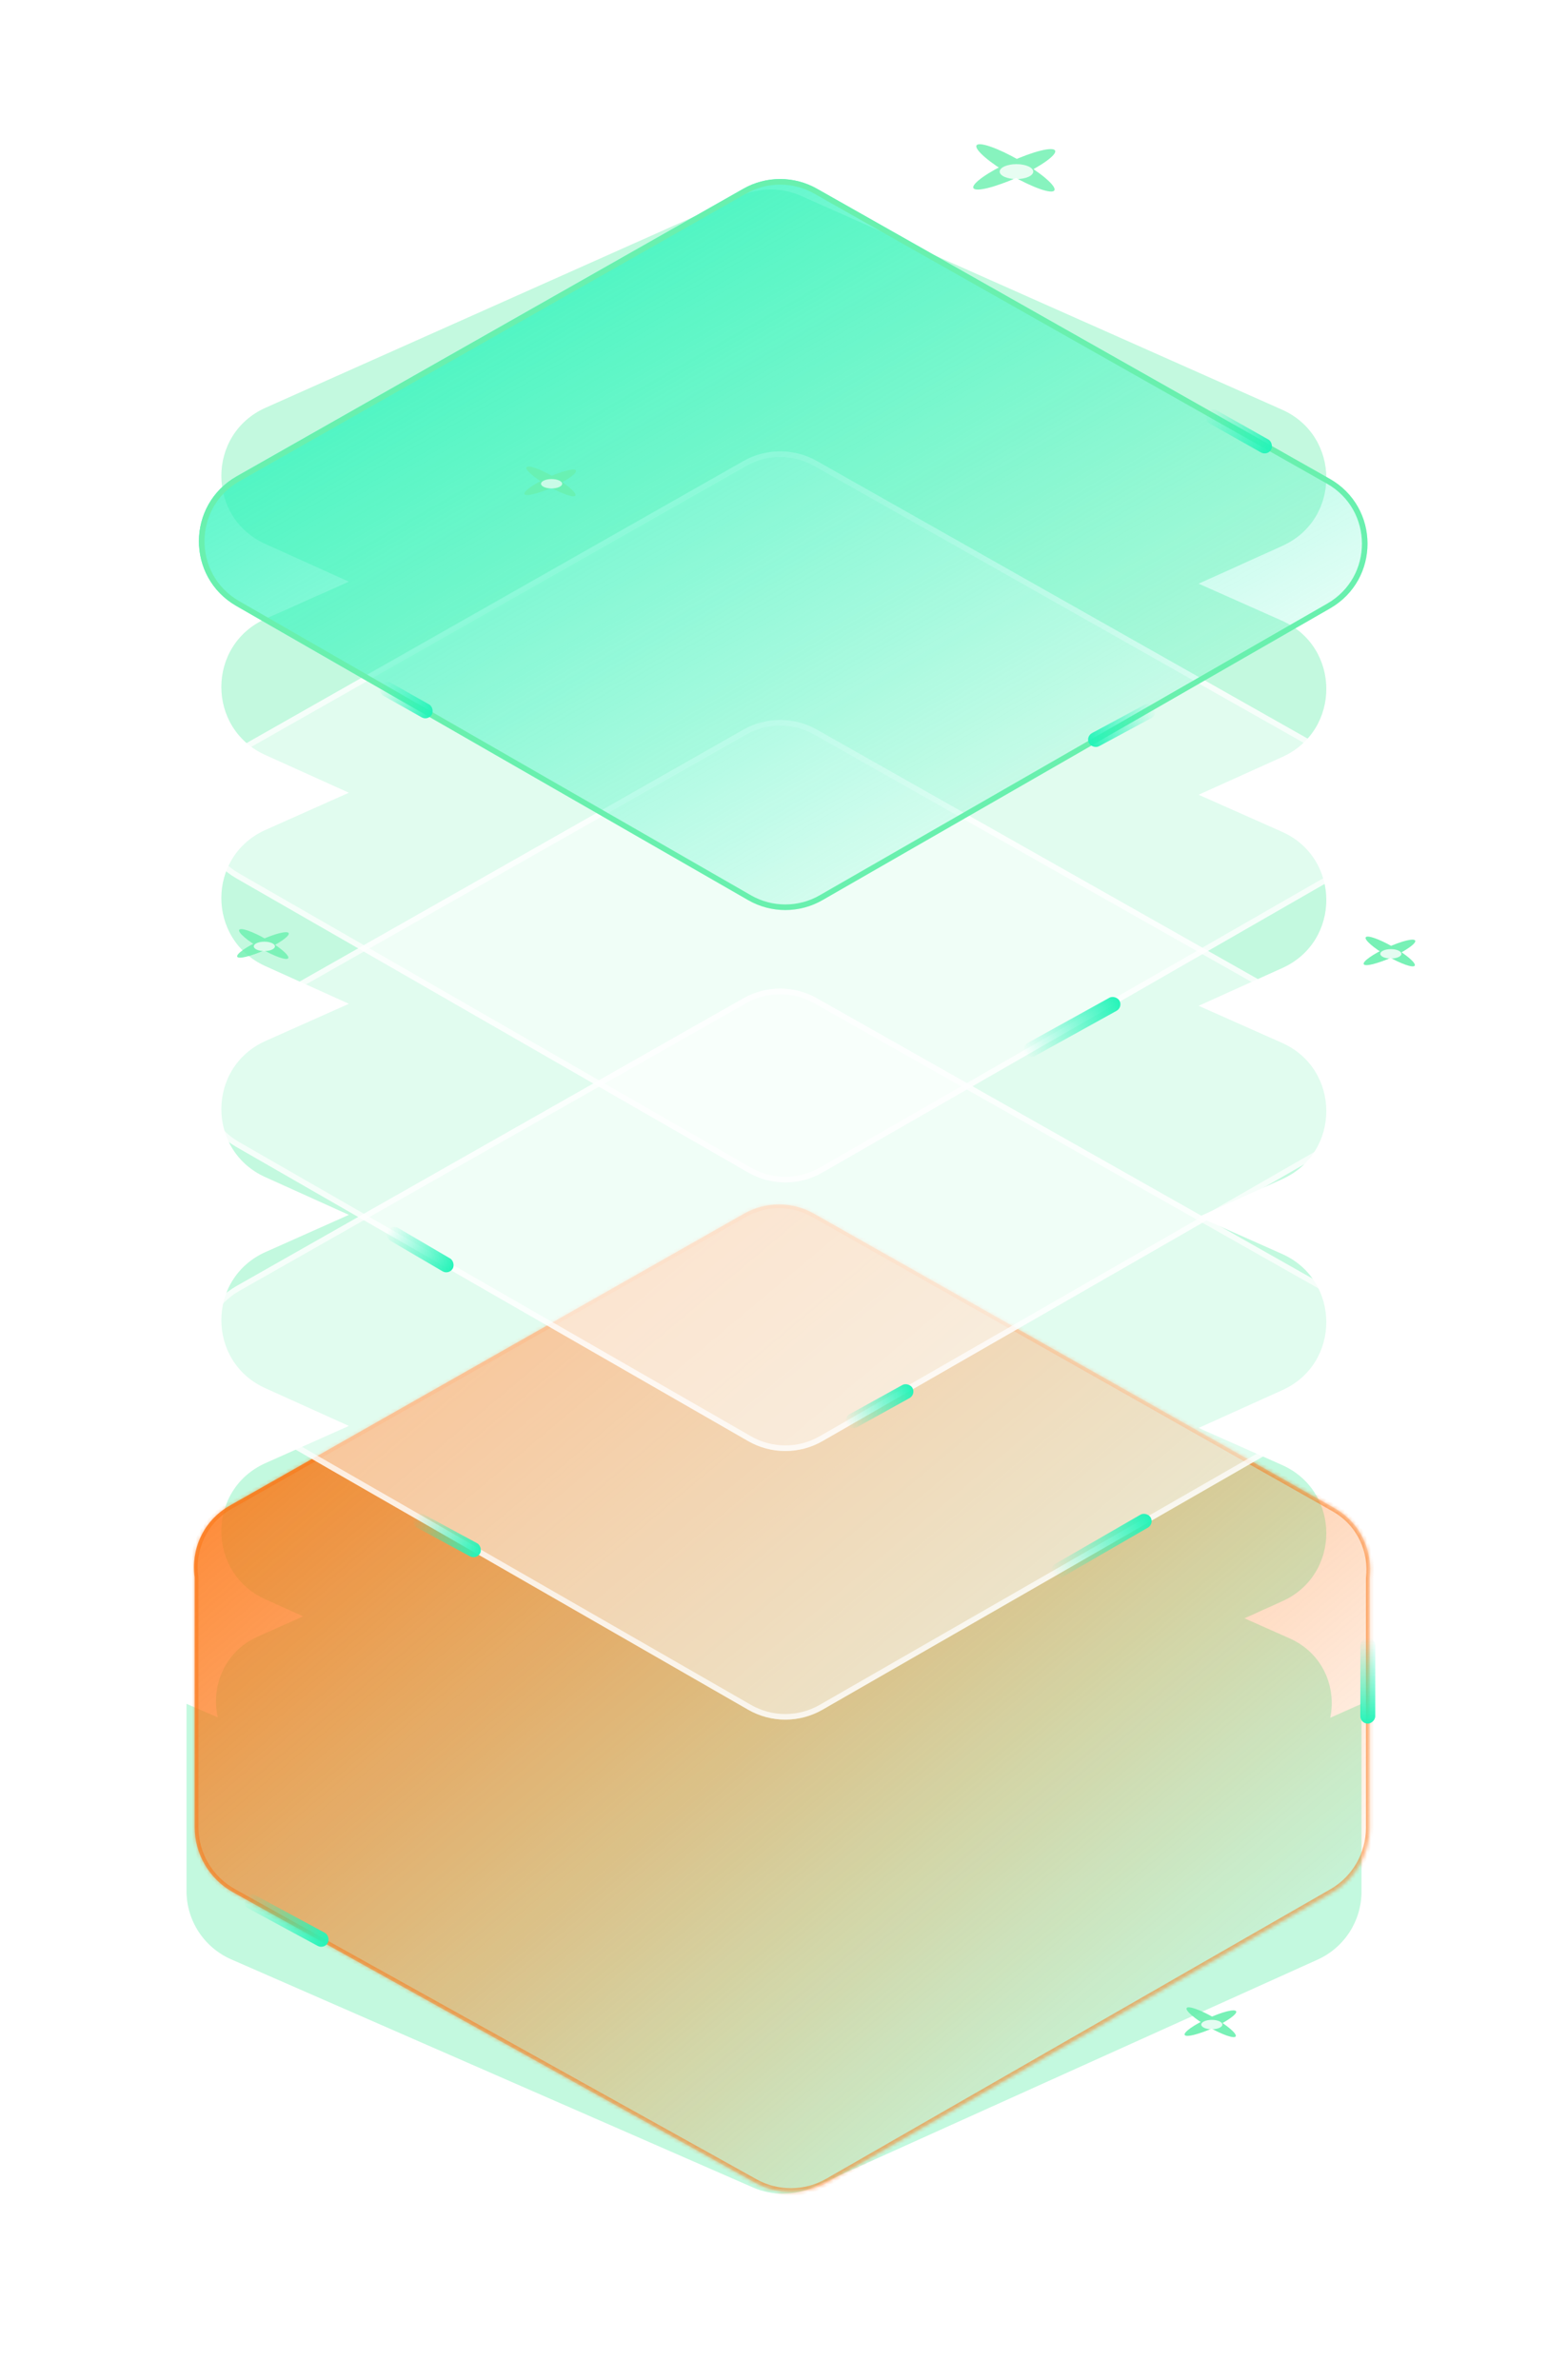
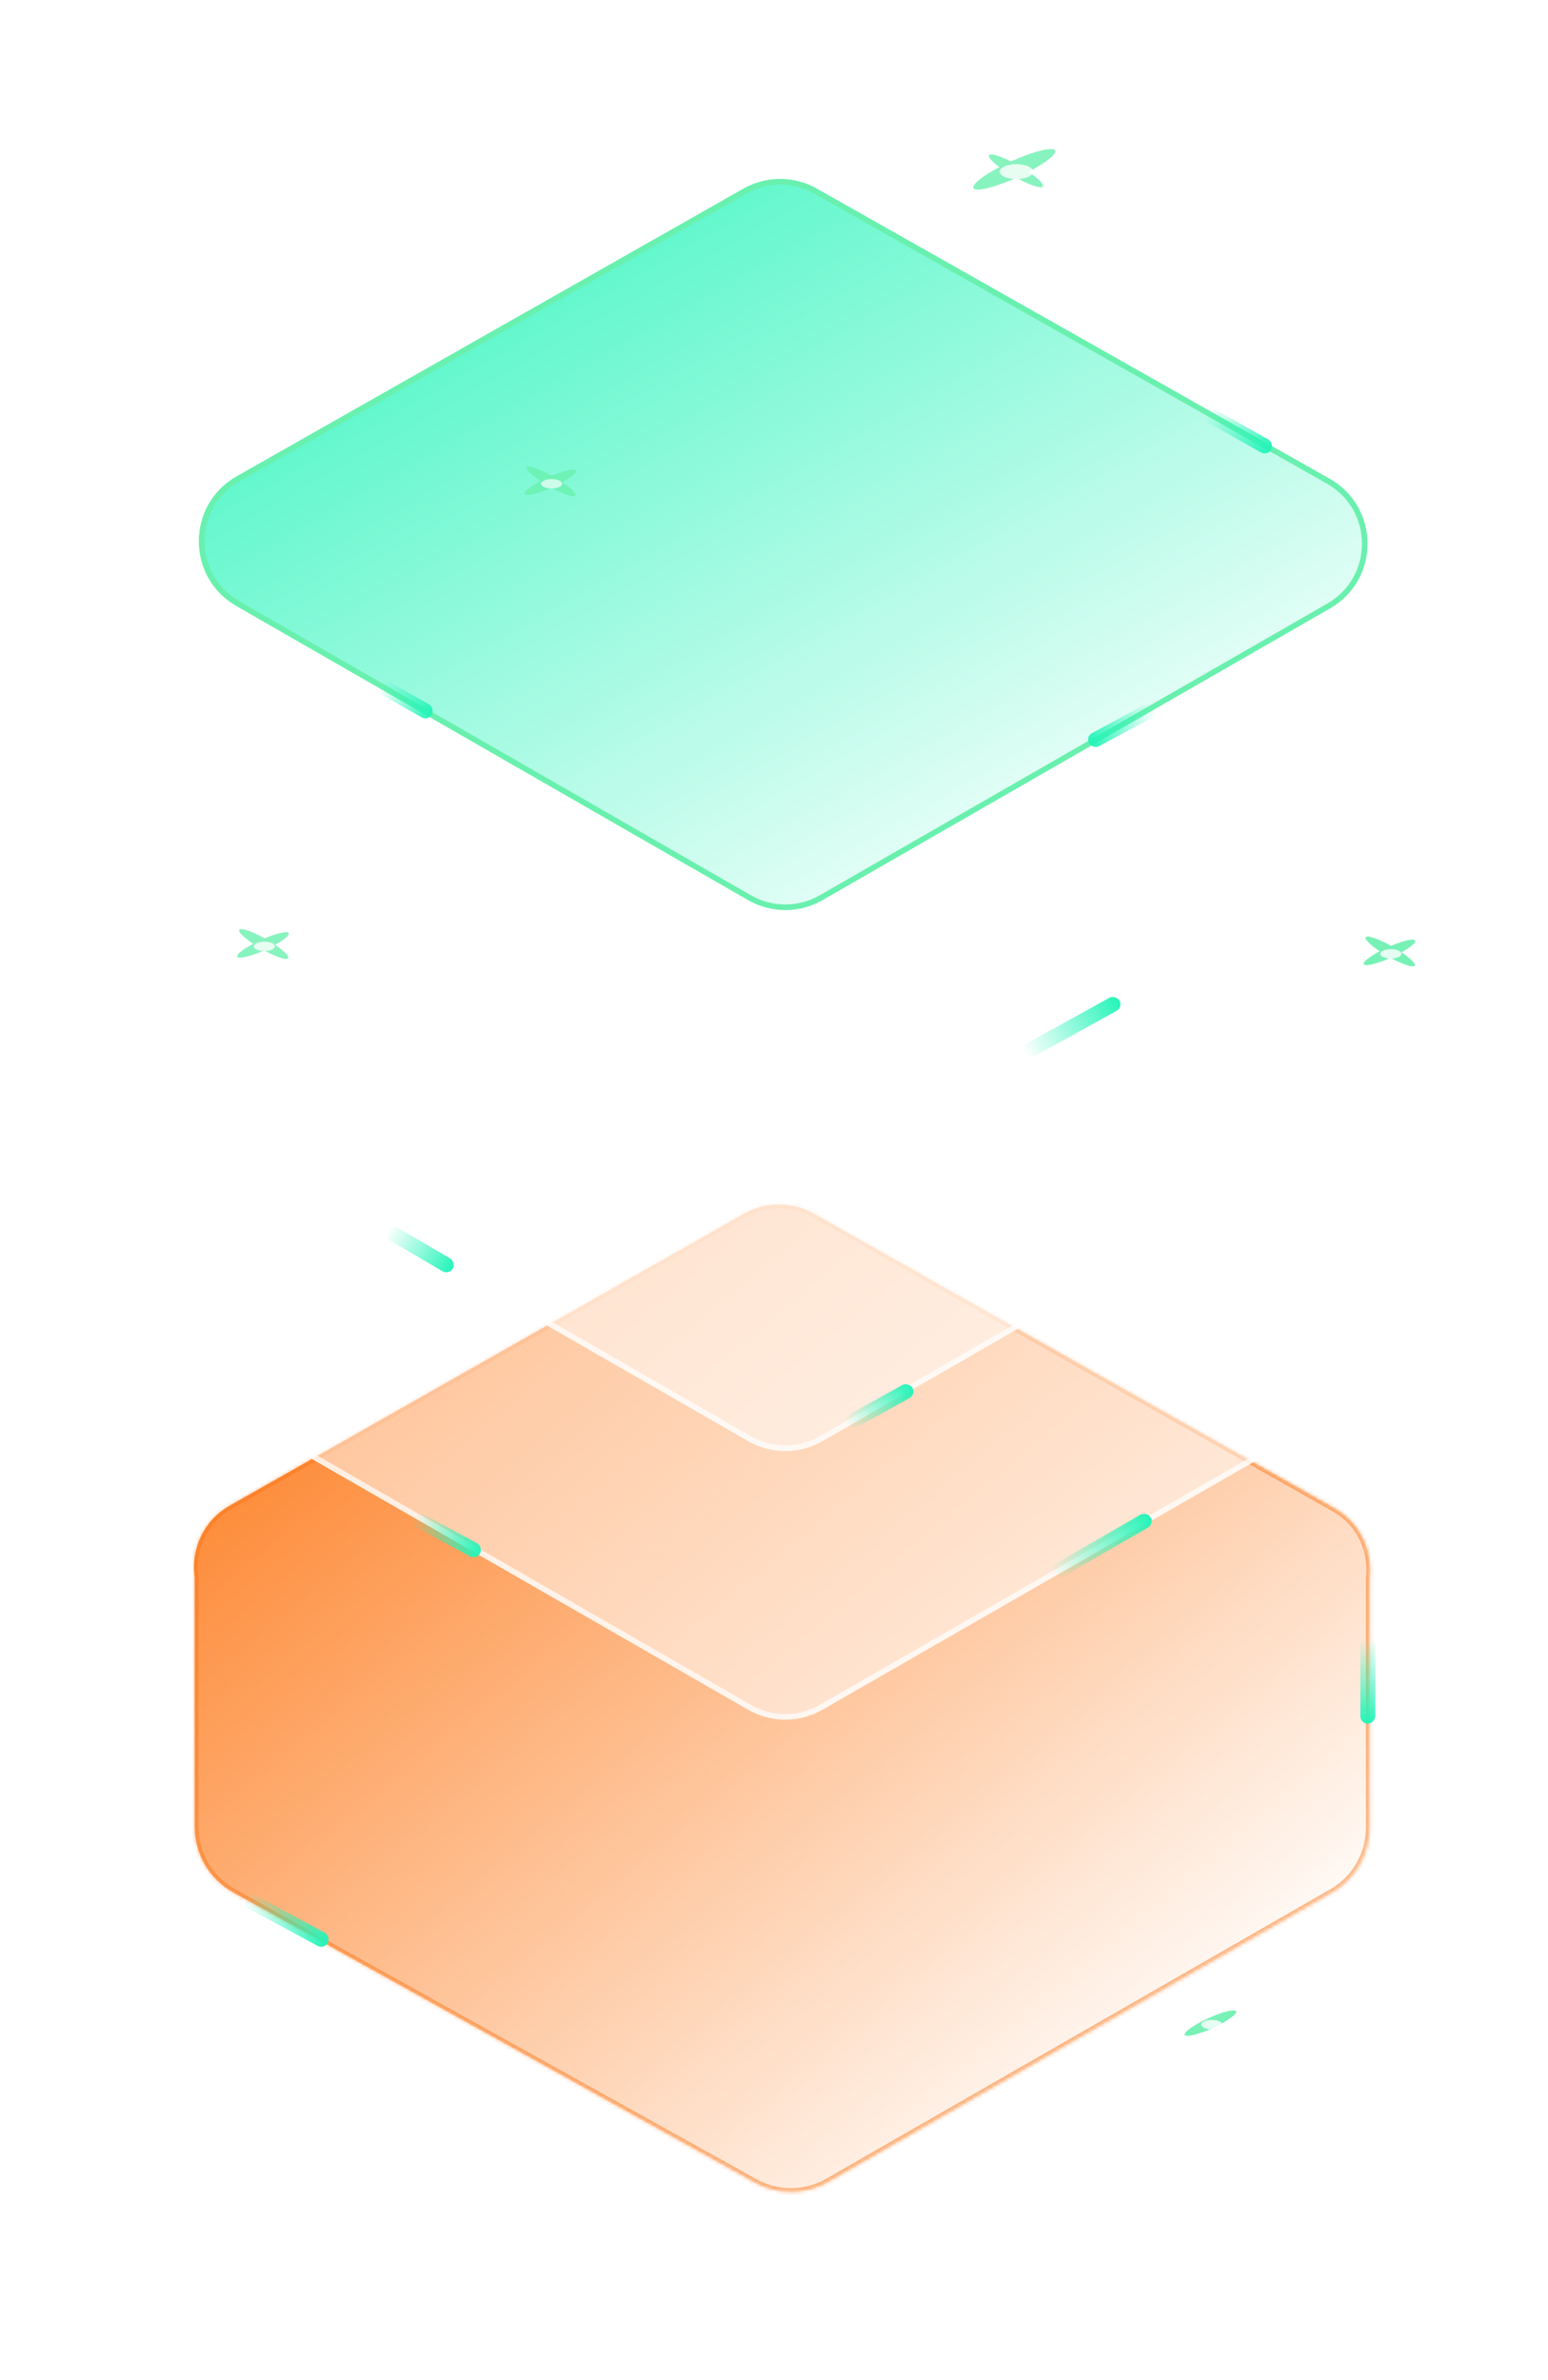
<svg xmlns="http://www.w3.org/2000/svg" width="415" height="638" viewBox="0 0 415 638" fill="none">
  <g opacity="0.4" filter="url(#filter0_f_2633_2428)">
-     <path fill-rule="evenodd" clip-rule="evenodd" d="M71.109 145.789C55.377 138.685 55.429 116.326 71.194 109.295L198.494 52.521C203.67 50.213 209.583 50.209 214.762 52.511L343.692 109.807C359.478 116.822 359.545 139.203 343.801 146.311L321.346 156.45L343.692 166.381C359.478 173.396 359.545 195.777 343.801 202.885L321.346 213.024L343.692 222.955C359.478 229.97 359.545 252.35 343.801 259.459L321.346 269.598L343.692 279.529C359.478 286.544 359.545 308.925 343.801 316.033L321.346 326.172L343.692 336.103C359.478 343.118 359.545 365.499 343.801 372.607L321.346 382.746L343.692 392.677C359.478 399.692 359.545 422.073 343.801 429.181L333.628 433.774L345.74 439.157C354.666 443.124 358.302 452.261 356.629 460.434L365 456.699V507.034C365 514.897 360.392 522.031 353.225 525.264L218.096 586.231C212.941 588.557 207.043 588.591 201.861 586.326L61.99 525.192C54.707 522.009 50 514.815 50 506.866V456.699L58.39 460.325C56.509 452.058 60.106 442.688 69.166 438.647L81.272 433.248L71.109 428.659C55.377 421.555 55.429 399.196 71.194 392.165L93.524 382.207L71.109 372.085C55.377 364.981 55.429 342.622 71.194 335.591L93.524 325.633L71.109 315.511C55.377 308.407 55.429 286.048 71.194 279.017L93.524 269.058L71.109 258.937C55.377 251.833 55.429 229.474 71.194 222.443L93.523 212.484L71.109 202.363C55.377 195.259 55.429 172.9 71.194 165.869L93.524 155.911L71.109 145.789Z" fill="#69F0AE" />
-   </g>
+     </g>
  <g opacity="0.8">
    <g filter="url(#filter1_f_2633_2428)">
      <ellipse cx="271.908" cy="45.386" rx="12.051" ry="2.28" transform="rotate(-24.566 271.908 45.386)" fill="#69F0AE" />
-       <ellipse cx="272.228" cy="45" rx="12.051" ry="2.28" transform="rotate(30 272.228 45)" fill="#69F0AE" />
    </g>
    <g filter="url(#filter2_f_2633_2428)">
      <ellipse cx="272.15" cy="46.062" rx="8.341" ry="1.578" transform="rotate(-24.566 272.15 46.062)" fill="#69F0AE" />
      <ellipse cx="272.372" cy="45.794" rx="8.341" ry="1.578" transform="rotate(30 272.372 45.794)" fill="#69F0AE" />
    </g>
    <g opacity="0.8" filter="url(#filter3_f_2633_2428)">
      <ellipse cx="272.5" cy="46" rx="4.5" ry="2" fill="white" />
    </g>
  </g>
  <g opacity="0.9">
    <g filter="url(#filter4_f_2633_2428)">
      <ellipse cx="372.5" cy="255.282" rx="7.59" ry="1.436" transform="rotate(-24.566 372.5 255.282)" fill="#69F0AE" />
      <ellipse cx="372.701" cy="255.039" rx="7.59" ry="1.436" transform="rotate(30 372.701 255.039)" fill="#69F0AE" />
    </g>
    <g filter="url(#filter5_f_2633_2428)">
      <ellipse cx="372.652" cy="255.707" rx="5.253" ry="0.994" transform="rotate(-24.566 372.652 255.707)" fill="#69F0AE" />
      <ellipse cx="372.791" cy="255.539" rx="5.253" ry="0.994" transform="rotate(30 372.791 255.539)" fill="#69F0AE" />
    </g>
    <g opacity="0.8" filter="url(#filter6_f_2633_2428)">
      <ellipse cx="372.873" cy="255.668" rx="2.834" ry="1.26" fill="white" />
    </g>
  </g>
  <g opacity="0.9">
    <g filter="url(#filter7_f_2633_2428)">
      <ellipse cx="324.5" cy="542.282" rx="7.59" ry="1.436" transform="rotate(-24.566 324.5 542.282)" fill="#69F0AE" />
-       <ellipse cx="324.701" cy="542.039" rx="7.59" ry="1.436" transform="rotate(30 324.701 542.039)" fill="#69F0AE" />
    </g>
    <g filter="url(#filter8_f_2633_2428)">
      <ellipse cx="324.652" cy="542.707" rx="5.253" ry="0.994" transform="rotate(-24.566 324.652 542.707)" fill="#69F0AE" />
-       <ellipse cx="324.791" cy="542.539" rx="5.253" ry="0.994" transform="rotate(30 324.791 542.539)" fill="#69F0AE" />
    </g>
    <g opacity="0.8" filter="url(#filter9_f_2633_2428)">
      <ellipse cx="324.873" cy="542.668" rx="2.834" ry="1.26" fill="white" />
    </g>
  </g>
  <g opacity="0.8">
    <g filter="url(#filter10_f_2633_2428)">
      <ellipse cx="70.5" cy="253.282" rx="7.59" ry="1.436" transform="rotate(-24.566 70.5 253.282)" fill="#69F0AE" />
      <ellipse cx="70.701" cy="253.039" rx="7.59" ry="1.436" transform="rotate(30 70.701 253.039)" fill="#69F0AE" />
    </g>
    <g filter="url(#filter11_f_2633_2428)">
      <ellipse cx="70.652" cy="253.707" rx="5.253" ry="0.994" transform="rotate(-24.566 70.652 253.707)" fill="#69F0AE" />
      <ellipse cx="70.791" cy="253.539" rx="5.253" ry="0.994" transform="rotate(30 70.791 253.539)" fill="#69F0AE" />
    </g>
    <g opacity="0.8" filter="url(#filter12_f_2633_2428)">
      <ellipse cx="70.873" cy="253.668" rx="2.834" ry="1.26" fill="white" />
    </g>
  </g>
  <g opacity="0.8" filter="url(#filter13_f_2633_2428)">
    <circle cx="384.5" cy="276.5" r="2.5" fill="white" />
  </g>
  <mask id="path-23-inside-1_2633_2428" fill="white">
    <path fill-rule="evenodd" clip-rule="evenodd" d="M52.19 422.781C51.162 415.496 54.31 407.701 61.621 403.551L199.461 325.314C205.268 322.018 212.38 322.012 218.193 325.3L357.68 404.189C364.874 408.258 368.048 415.853 367.19 423.03V489.922C367.19 497.084 363.36 503.699 357.149 507.266L221.992 584.872C215.909 588.364 208.441 588.415 202.311 585.005L62.468 507.217C56.123 503.688 52.19 496.999 52.19 489.739V422.781Z" />
  </mask>
  <path fill-rule="evenodd" clip-rule="evenodd" d="M52.19 422.781C51.162 415.496 54.31 407.701 61.621 403.551L199.461 325.314C205.268 322.018 212.38 322.012 218.193 325.3L357.68 404.189C364.874 408.258 368.048 415.853 367.19 423.03V489.922C367.19 497.084 363.36 503.699 357.149 507.266L221.992 584.872C215.909 588.364 208.441 588.415 202.311 585.005L62.468 507.217C56.123 503.688 52.19 496.999 52.19 489.739V422.781Z" fill="url(#paint0_linear_2633_2428)" />
  <path d="M61.621 403.551L62.115 404.421L61.621 403.551ZM52.19 422.781H53.19V422.711L53.18 422.642L52.19 422.781ZM199.461 325.314L198.967 324.444V324.444L199.461 325.314ZM218.193 325.3L218.685 324.429V324.429L218.193 325.3ZM357.68 404.189L358.172 403.319L357.68 404.189ZM367.19 423.03L366.197 422.912L366.19 422.971V423.03H367.19ZM357.149 507.266L356.651 506.398L357.149 507.266ZM221.992 584.872L222.49 585.739L221.992 584.872ZM202.311 585.005L202.797 584.131L202.311 585.005ZM62.468 507.217L61.981 508.091L62.468 507.217ZM61.127 402.681C53.429 407.051 50.12 415.264 51.2 422.921L53.18 422.642C52.205 415.728 55.19 408.351 62.115 404.421L61.127 402.681ZM198.967 324.444L61.127 402.681L62.115 404.421L199.954 326.184L198.967 324.444ZM218.685 324.429C212.567 320.969 205.081 320.974 198.967 324.444L199.954 326.184C205.456 323.061 212.194 323.056 217.701 326.17L218.685 324.429ZM358.172 403.319L218.685 324.429L217.701 326.17L357.188 405.06L358.172 403.319ZM368.183 423.149C369.085 415.606 365.746 407.602 358.172 403.319L357.188 405.06C364.001 408.913 367.011 416.101 366.197 422.912L368.183 423.149ZM366.19 423.03V489.922H368.19V423.03H366.19ZM366.19 489.922C366.19 496.726 362.551 503.01 356.651 506.398L357.647 508.133C364.168 504.388 368.19 497.442 368.19 489.922H366.19ZM356.651 506.398L221.494 584.004L222.49 585.739L357.647 508.133L356.651 506.398ZM221.494 584.004C215.716 587.322 208.621 587.371 202.797 584.131L201.825 585.879C208.262 589.46 216.103 589.406 222.49 585.739L221.494 584.004ZM202.797 584.131L62.954 506.343L61.981 508.091L201.825 585.879L202.797 584.131ZM62.954 506.343C56.927 502.991 53.19 496.636 53.19 489.739H51.19C51.19 497.362 55.32 504.386 61.981 508.091L62.954 506.343ZM53.19 489.739V422.781H51.19V489.739H53.19Z" fill="#FD730F" fill-opacity="0.5" mask="url(#path-23-inside-1_2633_2428)" />
  <rect x="364.691" y="462" width="23" height="4" rx="2" transform="rotate(-90 364.691 462)" fill="url(#paint1_linear_2633_2428)" />
  <rect x="86.922" y="522.53" width="25.267" height="4" rx="2" transform="rotate(-151.616 86.922 522.53)" fill="url(#paint2_linear_2633_2428)" />
  <path opacity="0.5" d="M63.454 344.686C49.992 352.327 49.94 371.708 63.361 379.42L200.57 458.273C206.74 461.819 214.33 461.819 220.5 458.274L356.583 380.075C370.016 372.356 369.949 352.953 356.464 345.326L218.997 267.578C212.878 264.118 205.392 264.124 199.278 267.594L63.454 344.686Z" fill="white" />
  <path opacity="0.7" d="M63.735 378.77C50.817 371.347 50.867 352.693 63.824 345.339L199.649 268.246C205.533 264.906 212.738 264.9 218.627 268.231L356.094 345.979C369.074 353.32 369.138 371.995 356.209 379.425L220.126 457.623C214.187 461.036 206.882 461.036 200.944 457.623L63.735 378.77Z" stroke="white" stroke-width="1.5" />
  <rect x="127.75" y="418.11" width="20.177" height="4" rx="2" transform="rotate(-151.616 127.75 418.11)" fill="url(#paint3_linear_2633_2428)" />
  <rect x="309.473" y="408.464" width="30.386" height="4" rx="2" transform="rotate(150 309.473 408.464)" fill="url(#paint4_linear_2633_2428)" />
  <path opacity="0.5" d="M63.454 272.686C49.992 280.327 49.94 299.708 63.361 307.42L200.57 386.273C206.74 389.819 214.33 389.819 220.5 386.274L356.583 308.075C370.016 300.356 369.949 280.953 356.464 273.326L218.997 195.578C212.878 192.118 205.392 192.124 199.278 195.594L63.454 272.686Z" fill="white" />
  <path opacity="0.7" d="M63.735 306.77C50.817 299.347 50.867 280.693 63.824 273.339L199.649 196.246C205.533 192.906 212.738 192.9 218.627 196.231L356.094 273.979C369.074 281.32 369.138 299.995 356.209 307.425L220.126 385.623C214.187 389.036 206.882 389.036 200.944 385.623L63.735 306.77Z" stroke="white" stroke-width="1.5" />
  <rect x="245.594" y="373.772" width="20.177" height="4" rx="2" transform="rotate(151.04 245.594 373.772)" fill="url(#paint5_linear_2633_2428)" />
  <rect x="120.355" y="341.768" width="20.177" height="4" rx="2" transform="rotate(-149.624 120.355 341.768)" fill="url(#paint6_linear_2633_2428)" />
  <path opacity="0.5" d="M63.454 200.686C49.992 208.327 49.94 227.708 63.361 235.42L200.57 314.273C206.74 317.819 214.33 317.819 220.5 314.274L356.583 236.075C370.016 228.356 369.949 208.953 356.464 201.326L218.997 123.578C212.878 120.118 205.392 120.124 199.278 123.594L63.454 200.686Z" fill="white" />
  <path opacity="0.7" d="M63.735 234.77C50.817 227.347 50.867 208.693 63.824 201.339L199.649 124.246C205.533 120.906 212.738 120.9 218.627 124.231L356.094 201.979C369.074 209.32 369.138 227.995 356.209 235.425L220.126 313.623C214.187 317.036 206.882 317.036 200.944 313.623L63.735 234.77Z" stroke="white" stroke-width="1.5" />
  <rect x="301.082" y="269.977" width="29" height="4" rx="2" transform="rotate(151.04 301.082 269.977)" fill="url(#paint7_linear_2633_2428)" />
  <path d="M63.454 127.686C49.992 135.327 49.94 154.708 63.361 162.42L200.57 241.273C206.74 244.819 214.33 244.819 220.5 241.274L356.583 163.075C370.016 155.356 369.949 135.953 356.464 128.326L218.997 50.578C212.878 47.118 205.392 47.124 199.278 50.593L63.454 127.686Z" fill="url(#paint8_linear_2633_2428)" />
  <path d="M63.735 161.77C50.817 154.347 50.867 135.693 63.824 128.339L199.649 51.246C205.533 47.906 212.738 47.901 218.627 51.231L356.094 128.979C369.074 136.32 369.138 154.995 356.209 162.425L220.126 240.623C214.187 244.036 206.882 244.036 200.944 240.623L63.735 161.77Z" stroke="#69F0AE" stroke-width="1.5" />
  <g opacity="0.8">
    <g filter="url(#filter14_f_2633_2428)">
      <ellipse cx="147.5" cy="129.282" rx="7.59" ry="1.436" transform="rotate(-24.566 147.5 129.282)" fill="#69F0AE" />
      <ellipse cx="147.701" cy="129.039" rx="7.59" ry="1.436" transform="rotate(30 147.701 129.039)" fill="#69F0AE" />
    </g>
    <g filter="url(#filter15_f_2633_2428)">
      <ellipse cx="147.652" cy="129.707" rx="5.253" ry="0.994" transform="rotate(-24.566 147.652 129.707)" fill="#69F0AE" />
      <ellipse cx="147.791" cy="129.539" rx="5.253" ry="0.994" transform="rotate(30 147.791 129.539)" fill="#69F0AE" />
    </g>
    <g opacity="0.8" filter="url(#filter16_f_2633_2428)">
      <ellipse cx="147.873" cy="129.668" rx="2.834" ry="1.26" fill="white" />
    </g>
  </g>
  <rect x="114.789" y="193.261" width="15.831" height="4" rx="2" transform="rotate(-150.577 114.789 193.261)" fill="url(#paint9_linear_2633_2428)" />
  <rect x="339.789" y="122.261" width="19.91" height="4" rx="2" transform="rotate(-150.577 339.789 122.261)" fill="url(#paint10_linear_2633_2428)" />
  <rect x="291" y="197.437" width="19.91" height="4" rx="2" transform="rotate(-28.291 291 197.437)" fill="url(#paint11_linear_2633_2428)" />
  <defs>
    <filter id="filter0_f_2633_2428" x="0" y="0.787" width="415" height="637.213" filterUnits="userSpaceOnUse" color-interpolation-filters="sRGB">
      <feFlood flood-opacity="0" result="BackgroundImageFix" />
      <feBlend mode="normal" in="SourceGraphic" in2="BackgroundImageFix" result="shape" />
      <feGaussianBlur stdDeviation="25" result="effect1_foregroundBlur_2633_2428" />
    </filter>
    <filter id="filter1_f_2633_2428" x="252.906" y="30.657" width="38.004" height="28.685" filterUnits="userSpaceOnUse" color-interpolation-filters="sRGB">
      <feFlood flood-opacity="0" result="BackgroundImageFix" />
      <feBlend mode="normal" in="SourceGraphic" in2="BackgroundImageFix" result="shape" />
      <feGaussianBlur stdDeviation="4" result="effect1_foregroundBlur_2633_2428" />
    </filter>
    <filter id="filter2_f_2633_2428" x="259.535" y="36.404" width="25.229" height="18.779" filterUnits="userSpaceOnUse" color-interpolation-filters="sRGB">
      <feFlood flood-opacity="0" result="BackgroundImageFix" />
      <feBlend mode="normal" in="SourceGraphic" in2="BackgroundImageFix" result="shape" />
      <feGaussianBlur stdDeviation="2.5" result="effect1_foregroundBlur_2633_2428" />
    </filter>
    <filter id="filter3_f_2633_2428" x="266" y="42" width="13" height="8" filterUnits="userSpaceOnUse" color-interpolation-filters="sRGB">
      <feFlood flood-opacity="0" result="BackgroundImageFix" />
      <feBlend mode="normal" in="SourceGraphic" in2="BackgroundImageFix" result="shape" />
      <feGaussianBlur stdDeviation="1" result="effect1_foregroundBlur_2633_2428" />
    </filter>
    <filter id="filter4_f_2633_2428" x="357.57" y="243.044" width="29.859" height="23.989" filterUnits="userSpaceOnUse" color-interpolation-filters="sRGB">
      <feFlood flood-opacity="0" result="BackgroundImageFix" />
      <feBlend mode="normal" in="SourceGraphic" in2="BackgroundImageFix" result="shape" />
      <feGaussianBlur stdDeviation="4" result="effect1_foregroundBlur_2633_2428" />
    </filter>
    <filter id="filter5_f_2633_2428" x="362.855" y="247.774" width="19.592" height="15.53" filterUnits="userSpaceOnUse" color-interpolation-filters="sRGB">
      <feFlood flood-opacity="0" result="BackgroundImageFix" />
      <feBlend mode="normal" in="SourceGraphic" in2="BackgroundImageFix" result="shape" />
      <feGaussianBlur stdDeviation="2.5" result="effect1_foregroundBlur_2633_2428" />
    </filter>
    <filter id="filter6_f_2633_2428" x="368.039" y="252.409" width="9.668" height="6.519" filterUnits="userSpaceOnUse" color-interpolation-filters="sRGB">
      <feFlood flood-opacity="0" result="BackgroundImageFix" />
      <feBlend mode="normal" in="SourceGraphic" in2="BackgroundImageFix" result="shape" />
      <feGaussianBlur stdDeviation="1" result="effect1_foregroundBlur_2633_2428" />
    </filter>
    <filter id="filter7_f_2633_2428" x="309.57" y="530.044" width="29.859" height="23.989" filterUnits="userSpaceOnUse" color-interpolation-filters="sRGB">
      <feFlood flood-opacity="0" result="BackgroundImageFix" />
      <feBlend mode="normal" in="SourceGraphic" in2="BackgroundImageFix" result="shape" />
      <feGaussianBlur stdDeviation="4" result="effect1_foregroundBlur_2633_2428" />
    </filter>
    <filter id="filter8_f_2633_2428" x="314.855" y="534.774" width="19.592" height="15.53" filterUnits="userSpaceOnUse" color-interpolation-filters="sRGB">
      <feFlood flood-opacity="0" result="BackgroundImageFix" />
      <feBlend mode="normal" in="SourceGraphic" in2="BackgroundImageFix" result="shape" />
      <feGaussianBlur stdDeviation="2.5" result="effect1_foregroundBlur_2633_2428" />
    </filter>
    <filter id="filter9_f_2633_2428" x="320.039" y="539.409" width="9.668" height="6.519" filterUnits="userSpaceOnUse" color-interpolation-filters="sRGB">
      <feFlood flood-opacity="0" result="BackgroundImageFix" />
      <feBlend mode="normal" in="SourceGraphic" in2="BackgroundImageFix" result="shape" />
      <feGaussianBlur stdDeviation="1" result="effect1_foregroundBlur_2633_2428" />
    </filter>
    <filter id="filter10_f_2633_2428" x="55.57" y="241.044" width="29.859" height="23.989" filterUnits="userSpaceOnUse" color-interpolation-filters="sRGB">
      <feFlood flood-opacity="0" result="BackgroundImageFix" />
      <feBlend mode="normal" in="SourceGraphic" in2="BackgroundImageFix" result="shape" />
      <feGaussianBlur stdDeviation="4" result="effect1_foregroundBlur_2633_2428" />
    </filter>
    <filter id="filter11_f_2633_2428" x="60.855" y="245.774" width="19.592" height="15.53" filterUnits="userSpaceOnUse" color-interpolation-filters="sRGB">
      <feFlood flood-opacity="0" result="BackgroundImageFix" />
      <feBlend mode="normal" in="SourceGraphic" in2="BackgroundImageFix" result="shape" />
      <feGaussianBlur stdDeviation="2.5" result="effect1_foregroundBlur_2633_2428" />
    </filter>
    <filter id="filter12_f_2633_2428" x="66.039" y="250.409" width="9.668" height="6.519" filterUnits="userSpaceOnUse" color-interpolation-filters="sRGB">
      <feFlood flood-opacity="0" result="BackgroundImageFix" />
      <feBlend mode="normal" in="SourceGraphic" in2="BackgroundImageFix" result="shape" />
      <feGaussianBlur stdDeviation="1" result="effect1_foregroundBlur_2633_2428" />
    </filter>
    <filter id="filter13_f_2633_2428" x="377" y="269" width="15" height="15" filterUnits="userSpaceOnUse" color-interpolation-filters="sRGB">
      <feFlood flood-opacity="0" result="BackgroundImageFix" />
      <feBlend mode="normal" in="SourceGraphic" in2="BackgroundImageFix" result="shape" />
      <feGaussianBlur stdDeviation="2.5" result="effect1_foregroundBlur_2633_2428" />
    </filter>
    <filter id="filter14_f_2633_2428" x="132.57" y="117.044" width="29.859" height="23.989" filterUnits="userSpaceOnUse" color-interpolation-filters="sRGB">
      <feFlood flood-opacity="0" result="BackgroundImageFix" />
      <feBlend mode="normal" in="SourceGraphic" in2="BackgroundImageFix" result="shape" />
      <feGaussianBlur stdDeviation="4" result="effect1_foregroundBlur_2633_2428" />
    </filter>
    <filter id="filter15_f_2633_2428" x="137.855" y="121.774" width="19.592" height="15.53" filterUnits="userSpaceOnUse" color-interpolation-filters="sRGB">
      <feFlood flood-opacity="0" result="BackgroundImageFix" />
      <feBlend mode="normal" in="SourceGraphic" in2="BackgroundImageFix" result="shape" />
      <feGaussianBlur stdDeviation="2.5" result="effect1_foregroundBlur_2633_2428" />
    </filter>
    <filter id="filter16_f_2633_2428" x="143.039" y="126.409" width="9.668" height="6.519" filterUnits="userSpaceOnUse" color-interpolation-filters="sRGB">
      <feFlood flood-opacity="0" result="BackgroundImageFix" />
      <feBlend mode="normal" in="SourceGraphic" in2="BackgroundImageFix" result="shape" />
      <feGaussianBlur stdDeviation="1" result="effect1_foregroundBlur_2633_2428" />
    </filter>
    <linearGradient id="paint0_linear_2633_2428" x1="52" y1="322.838" x2="279.507" y2="593.869" gradientUnits="userSpaceOnUse">
      <stop stop-color="#FD730F" />
      <stop offset="1" stop-color="#FD730F" stop-opacity="0" />
    </linearGradient>
    <linearGradient id="paint1_linear_2633_2428" x1="364.691" y1="462" x2="387.691" y2="462" gradientUnits="userSpaceOnUse">
      <stop stop-color="#25F4B9" />
      <stop offset="1" stop-color="#25F4B9" stop-opacity="0" />
    </linearGradient>
    <linearGradient id="paint2_linear_2633_2428" x1="86.922" y1="522.53" x2="112.188" y2="522.53" gradientUnits="userSpaceOnUse">
      <stop stop-color="#25F4B9" />
      <stop offset="1" stop-color="#25F4B9" stop-opacity="0" />
    </linearGradient>
    <linearGradient id="paint3_linear_2633_2428" x1="127.75" y1="418.11" x2="147.927" y2="418.11" gradientUnits="userSpaceOnUse">
      <stop stop-color="#25F4B9" />
      <stop offset="1" stop-color="#25F4B9" stop-opacity="0" />
    </linearGradient>
    <linearGradient id="paint4_linear_2633_2428" x1="309.473" y1="408.464" x2="339.859" y2="408.464" gradientUnits="userSpaceOnUse">
      <stop stop-color="#25F4B9" />
      <stop offset="1" stop-color="#25F4B9" stop-opacity="0" />
    </linearGradient>
    <linearGradient id="paint5_linear_2633_2428" x1="245.594" y1="373.772" x2="265.77" y2="373.772" gradientUnits="userSpaceOnUse">
      <stop stop-color="#25F4B9" />
      <stop offset="1" stop-color="#25F4B9" stop-opacity="0" />
    </linearGradient>
    <linearGradient id="paint6_linear_2633_2428" x1="120.355" y1="341.768" x2="140.532" y2="341.768" gradientUnits="userSpaceOnUse">
      <stop stop-color="#25F4B9" />
      <stop offset="1" stop-color="#25F4B9" stop-opacity="0" />
    </linearGradient>
    <linearGradient id="paint7_linear_2633_2428" x1="301.082" y1="269.977" x2="330.082" y2="269.977" gradientUnits="userSpaceOnUse">
      <stop stop-color="#25F4B9" />
      <stop offset="1" stop-color="#25F4B9" stop-opacity="0" />
    </linearGradient>
    <linearGradient id="paint8_linear_2633_2428" x1="33" y1="45" x2="184.772" y2="310.977" gradientUnits="userSpaceOnUse">
      <stop stop-color="#25F4B9" />
      <stop offset="1" stop-color="#25F4B9" stop-opacity="0" />
    </linearGradient>
    <linearGradient id="paint9_linear_2633_2428" x1="114.789" y1="193.261" x2="130.62" y2="193.261" gradientUnits="userSpaceOnUse">
      <stop stop-color="#25F4B9" />
      <stop offset="1" stop-color="#25F4B9" stop-opacity="0" />
    </linearGradient>
    <linearGradient id="paint10_linear_2633_2428" x1="339.789" y1="122.261" x2="359.699" y2="122.261" gradientUnits="userSpaceOnUse">
      <stop stop-color="#25F4B9" />
      <stop offset="1" stop-color="#25F4B9" stop-opacity="0" />
    </linearGradient>
    <linearGradient id="paint11_linear_2633_2428" x1="291" y1="197.437" x2="310.91" y2="197.437" gradientUnits="userSpaceOnUse">
      <stop stop-color="#25F4B9" />
      <stop offset="1" stop-color="#25F4B9" stop-opacity="0" />
    </linearGradient>
  </defs>
</svg>